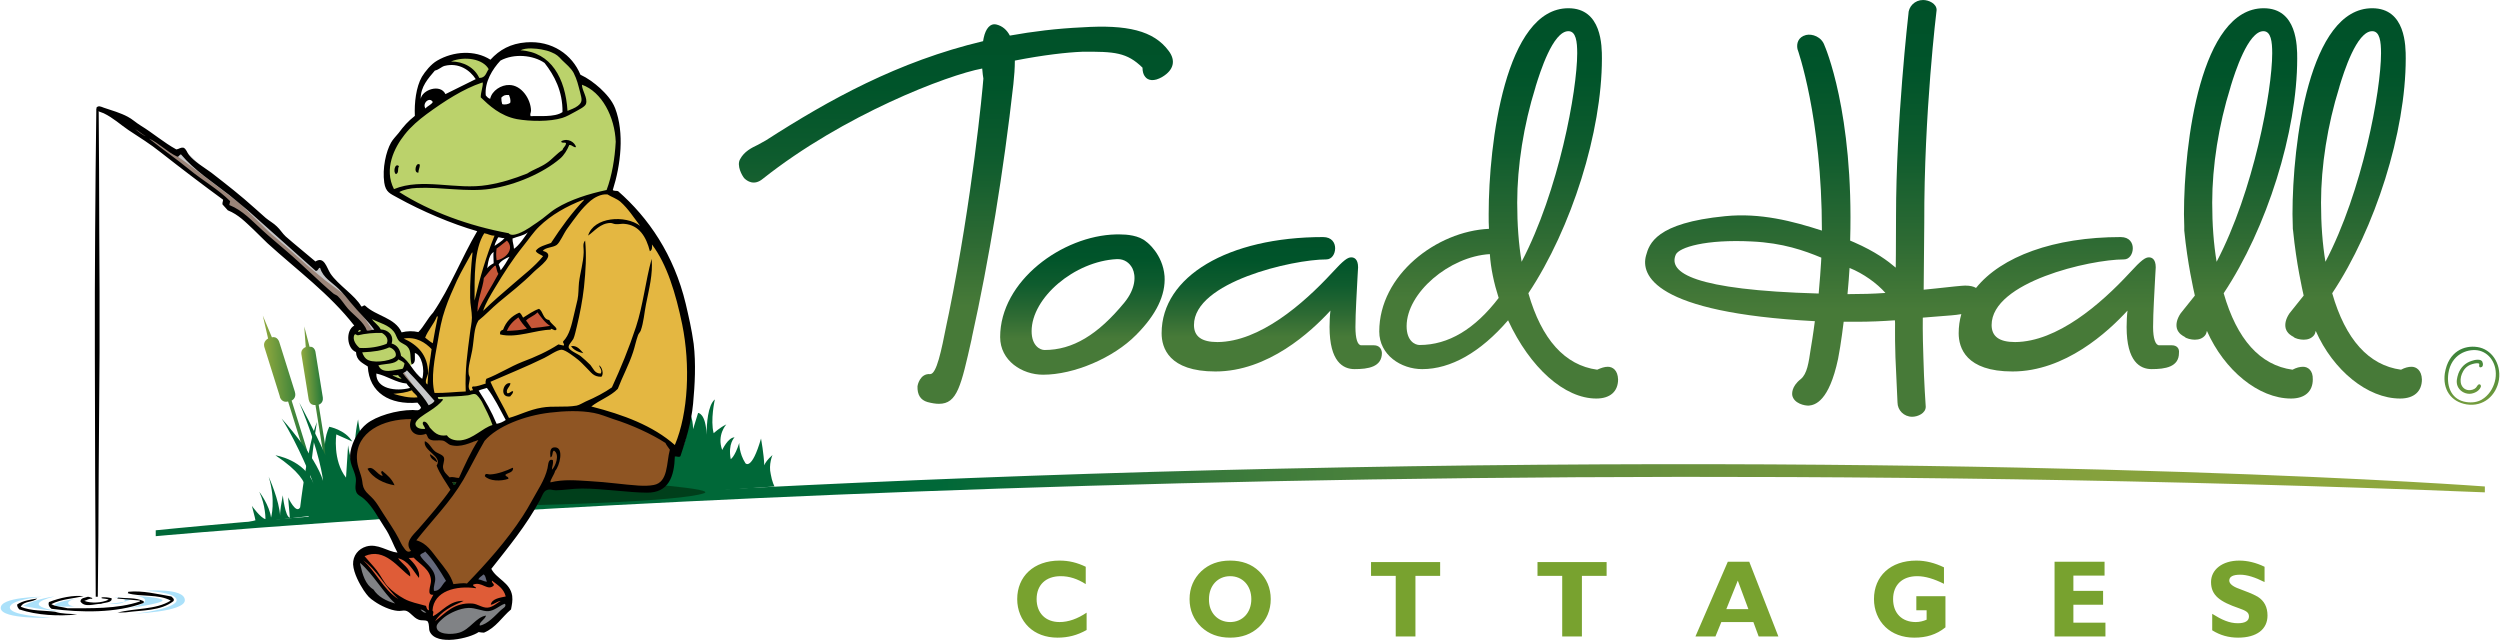
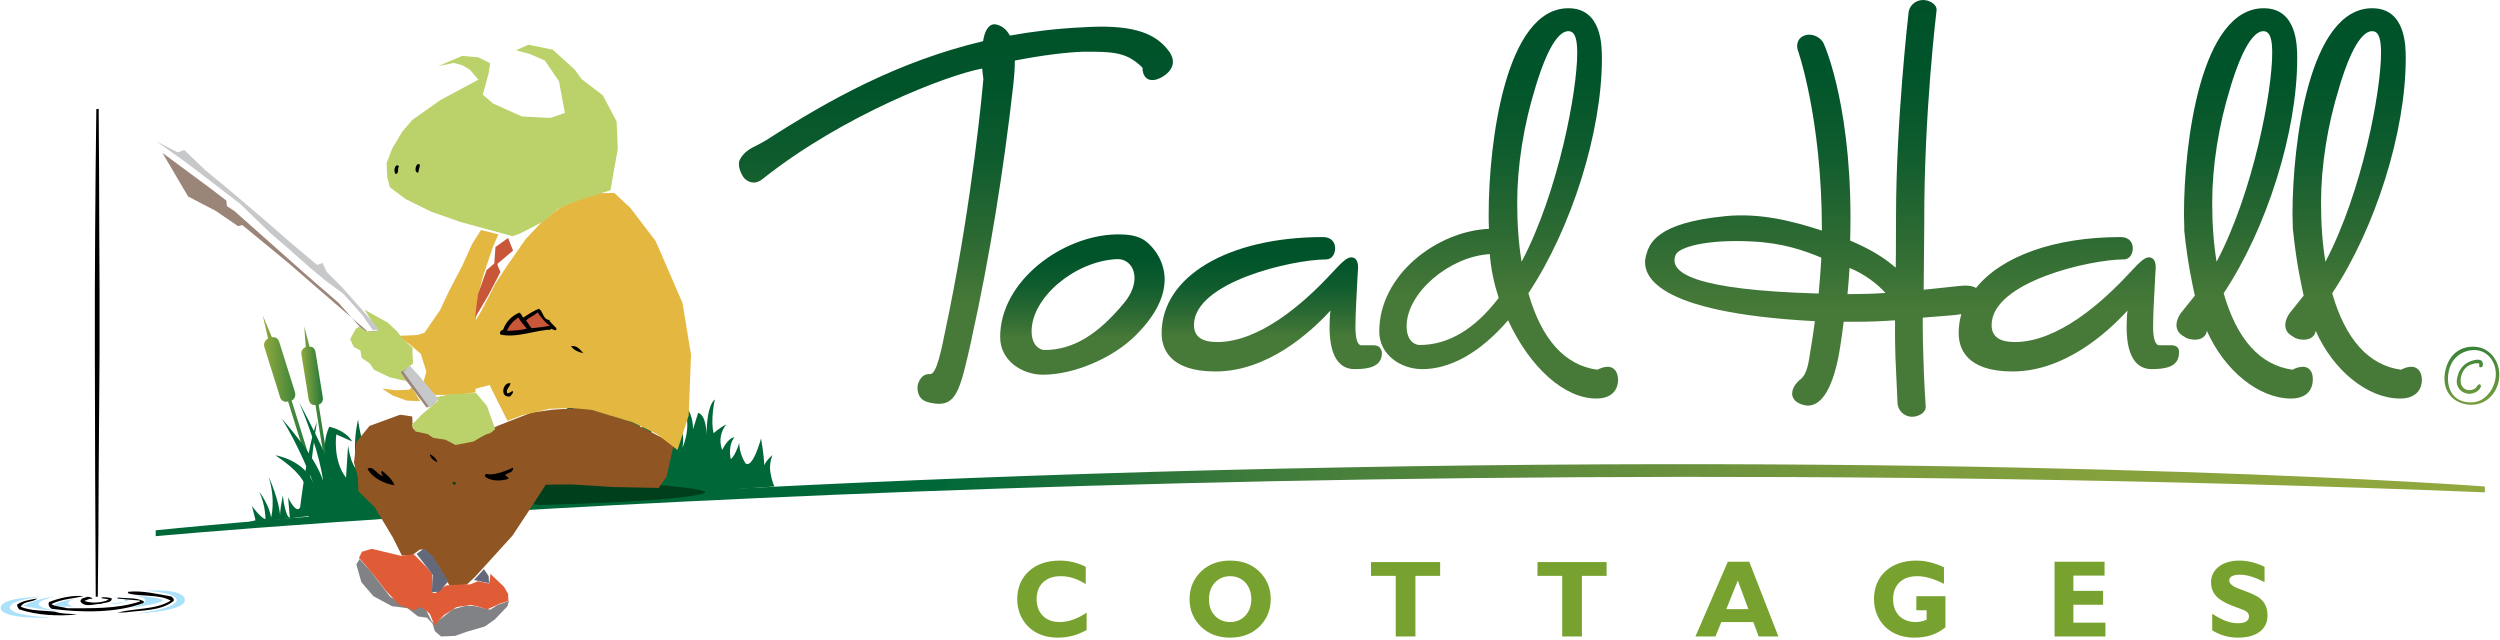
<svg xmlns="http://www.w3.org/2000/svg" id="Layer_1" viewBox="0 0 849.5 217.6" width="2500" height="640">
  <style>.st0{fill:#78a22f}.st1{fill:url(#SVGID_1_)}.st2{fill:url(#SVGID_2_)}.st3{fill:url(#SVGID_3_)}.st4{fill:url(#SVGID_4_)}.st5{fill:url(#SVGID_5_)}.st6{fill:url(#SVGID_6_)}.st7{fill:url(#SVGID_7_)}.st8{fill:url(#SVGID_8_)}.st9{fill:url(#SVGID_9_)}.st10{fill:url(#SVGID_10_)}.st11{fill:#006838}.st12{fill:#003f1b}.st13{fill:url(#SVGID_11_)}.st14{fill:#abe1fa}.st15{fill:none;stroke:#000;stroke-width:.662}.st16{fill:#8f5523}.st17{fill:#e4b741}.st18{fill:#c75738}.st19{fill:#9b8579}.st20{fill:#808285}.st21{fill:#df5c37}.st22{fill:#64687b}.st23{fill:#bbd26b}.st24{fill:#c7c8ca}.st25{fill:url(#SVGID_12_)}.st26{fill:url(#SVGID_13_)}</style>
  <path class="st0" d="M359.3 216.8c-4 0-7.4-1.3-9.8-3.6-2.5-2.4-3.9-5.8-3.9-9.5 0-7.7 5.6-13.1 14.4-13.1 3.2 0 6 .7 8.9 2.1v5.9c-2.8-1.8-5.6-2.7-8.5-2.7-5.1 0-8.2 3-8.2 7.8 0 4.7 3 7.8 7.8 7.8 3 0 6.1-1.1 9.2-3.2v5.9c-3.2 1.8-6.3 2.6-9.9 2.6zM408.2 194.2c2.6-2.4 5.8-3.6 9.8-3.6s7.3 1.2 9.8 3.6c2.6 2.5 4 5.7 4 9.5s-1.4 7-4 9.5c-2.6 2.4-5.8 3.6-9.8 3.6s-7.2-1.2-9.8-3.6c-2.6-2.5-4-5.7-4-9.5s1.4-7 4-9.5zm9.8 17.3c4.2 0 7.2-3.2 7.2-7.8s-3-7.8-7.2-7.8-7.2 3.2-7.2 7.8c-.1 4.6 3 7.8 7.2 7.8zM474.3 195.8h-8.4v-4.7h23.5v4.7H481v20.6h-6.7v-20.6zM530.9 195.8h-8.4v-4.7H546v4.7h-8.4v20.6h-6.7v-20.6zM587.2 191h7.3l9.9 25.4h-6.7l-1.8-4.9H585l-2 4.9h-6.8l11-25.4zm7 16.1l-3.6-9.7-3.9 9.7h7.5zM650.6 216.8c-4 0-7.4-1.3-9.8-3.6-2.5-2.4-3.9-5.8-3.9-9.5 0-7.8 5.6-13.1 14.4-13.1 3.2 0 6.3.8 9.4 2.3v5.6c-3.4-1.7-6.4-2.6-9.1-2.6-5.1 0-8.2 3-8.2 7.8s3 7.8 7.7 7.8c1.3 0 2.5-.3 3.7-.8v-3.2h-3.5v-4.8h9.9v10.6c-3.1 2.5-6.5 3.5-10.6 3.5zM698.3 191h17v4.7h-10.6v5.2h10.1v4.7h-10.1v6.1h10.9v4.7h-17.3V191zM751.9 208.7c3.2 2 5.8 3.2 8.7 3.2 2.5 0 3.8-.8 3.8-2.3s-1.2-2-3.4-2.8c-6.4-2.2-9.5-4.3-9.5-8.9 0-4.2 3.8-7.3 9.6-7.3 2.8 0 5.7.7 8.6 2.1v5.2c-3.2-1.6-5.9-2.5-8.3-2.5-2.5 0-3.7.7-3.7 2 0 1 1.1 2 3.4 2.8 2.3.9 4.4 1.6 6.3 2.7 2.2 1.4 3.3 3.5 3.3 6.4 0 4.6-3.6 7.5-10 7.5-3.2 0-6.1-.8-8.8-2.5v-5.6z" />
  <linearGradient id="SVGID_1_" gradientUnits="userSpaceOnUse" x1="762.932" y1="84.533" x2="762.932" y2="217.233" gradientTransform="matrix(1 0 0 -1 0 220.2)">
    <stop offset=".258" stop-color="#477a38" />
    <stop offset=".427" stop-color="#2d6a33" />
    <stop offset=".639" stop-color="#0f5c2e" />
    <stop offset=".836" stop-color="#00542a" />
    <stop offset="1" stop-color="#005129" />
  </linearGradient>
  <path class="st1" d="M782.8 124.7c-1.1 0-2.3.3-3.6 1-11-1.5-18.9-10.3-23.4-26 14.7-22.1 25-54.9 25-79.8 0-4.2 0-17.1-11.4-17.1-21.4 0-27.1 45.8-27.1 70 0 1.1.1 2.9.1 4.2v1.4c1.1 11.2 3.2 20.3 3.6 22.1l-4.8 6c-1.3 1.9-1.7 3.7-1.3 5.2.5 1.7 2 2.5 2.6 2.8.5.6 2.3 1 3.5 1 1.5 0 2.7-.5 3.5-1.5.3-.4.5-.9.6-1.5 5.9 13.4 17.6 23 28.6 23 4.7 0 7.4-2.4 7.4-6.5.1-3.1-1.7-4.3-3.3-4.3zM769.3 10.6c2.6 0 3 3.6 3 7.5 0 12.7-6.3 46.9-18.9 70.9-1-6-1.5-12.6-1.5-20.1 0-12.5 2.2-26.4 6.2-39.2l.1-.4c1.4-4.6 5.9-18.7 11.1-18.7z" />
  <linearGradient id="SVGID_2_" gradientUnits="userSpaceOnUse" x1="799.98" y1="84.533" x2="799.98" y2="217.233" gradientTransform="matrix(1 0 0 -1 0 220.2)">
    <stop offset=".258" stop-color="#477a38" />
    <stop offset=".427" stop-color="#2d6a33" />
    <stop offset=".639" stop-color="#0f5c2e" />
    <stop offset=".836" stop-color="#00542a" />
    <stop offset="1" stop-color="#005129" />
  </linearGradient>
  <path class="st2" d="M819.7 124.7c-1.1 0-2.3.3-3.6 1-11-1.5-18.9-10.3-23.4-26 14.7-22.1 25-54.9 25-79.8 0-4.2 0-17.1-11.4-17.1-21.4 0-27.1 45.8-27.1 70 0 1.1.1 2.9.1 4.2 0 .6 0 1.1.1 1.4 1.1 11.2 3.2 20.3 3.6 22.1l-4.8 6c-1.3 1.9-1.7 3.7-1.3 5.2.5 1.7 2 2.5 2.6 2.8.5.6 2.3 1 3.5 1 1.5 0 2.7-.5 3.5-1.5.3-.4.5-.9.6-1.5 5.9 13.4 17.6 23 28.7 23 4.7 0 7.4-2.4 7.4-6.5-.1-3.1-1.9-4.3-3.5-4.3zM806.3 10.6c2.6 0 3 3.6 3 7.5 0 12.7-6.3 46.9-18.9 70.9-1-6-1.5-12.6-1.5-20.1 0-12.5 2.2-26.4 6.2-39.2l.1-.4c1.4-4.6 5.8-18.7 11.1-18.7z" />
  <linearGradient id="SVGID_3_" gradientUnits="userSpaceOnUse" x1="432.155" y1="93.845" x2="432.155" y2="139.492" gradientTransform="matrix(1 0 0 -1 0 220.2)">
    <stop offset=".258" stop-color="#477a38" />
    <stop offset=".427" stop-color="#2d6a33" />
    <stop offset=".639" stop-color="#0f5c2e" />
    <stop offset=".836" stop-color="#00542a" />
    <stop offset="1" stop-color="#005129" />
  </linearGradient>
  <path class="st3" d="M466.9 117.4h-4.3c-1.3 0-2-2.3-2-6.2 0-5 .5-12.4.7-16.8.1-1.9.2-3.1.2-3.5 0-3-1.5-3.4-2.3-3.4-1.2 0-2.5.8-6.6 5.3-9.8 10.6-24.6 23.4-38.9 23.5-5.4 0-8-1.9-8-5.8 0-14.6 33.5-22.3 45-22.3 1.9 0 3-1.9 3-3.8 0-1.8-1.1-3.8-4.1-3.8-32.3 0-54.9 13.4-54.9 32.7 0 4.9 2.4 13 18.3 13 17.9 0 32.5-13.5 39.1-20.7-.2 1.6-.3 3.8-.3 5.6 0 11.8 4.6 14.3 8.5 14.3 4.6 0 9.3-.7 9.3-5.5-.1-1.6-1.1-2.6-2.7-2.6z" />
  <linearGradient id="SVGID_4_" gradientUnits="userSpaceOnUse" x1="509.305" y1="84.533" x2="509.305" y2="217.233" gradientTransform="matrix(1 0 0 -1 0 220.2)">
    <stop offset=".258" stop-color="#477a38" />
    <stop offset=".427" stop-color="#2d6a33" />
    <stop offset=".639" stop-color="#0f5c2e" />
    <stop offset=".836" stop-color="#00542a" />
    <stop offset="1" stop-color="#005129" />
  </linearGradient>
  <path class="st4" d="M546.4 124.7c-1.1 0-2.3.4-3.6 1-11-1.5-18.9-10.3-23.4-26 14.7-22.1 25-54.9 25-79.8 0-4.2 0-17.1-11.4-17.1-21.4 0-27.1 45.8-27.1 70 0 2 0 3.6.1 5-17.8.8-37.3 15.7-37.3 34.9 0 8 7.4 12.8 14.6 12.8 9.7 0 19.8-5.7 29.2-16.6 7.5 16.2 19.2 26.6 30 26.6 4.7 0 7.4-2.4 7.4-6.5-.1-3.1-1.8-4.3-3.5-4.3zM533 10.6c2.6 0 3 3.6 3 7.5 0 12.7-6.3 46.9-18.9 70.9-1-6-1.5-12.6-1.5-20.1 0-12.5 2.2-26.4 6.2-39.2l.1-.4c1.4-4.5 5.8-18.7 11.1-18.7zm-23.7 90.7c-8.1 10.6-17.1 16-26.9 16-1.5 0-4.4-1.3-4.4-6.4 0-11.3 14.5-23.7 28.3-24.5.3 4.8 1.4 9.9 3 14.9z" />
  <linearGradient id="SVGID_5_" gradientUnits="userSpaceOnUse" x1="367.771" y1="92.8" x2="367.771" y2="140.619" gradientTransform="matrix(1 0 0 -1 0 220.2)">
    <stop offset=".258" stop-color="#477a38" />
    <stop offset=".427" stop-color="#2d6a33" />
    <stop offset=".639" stop-color="#0f5c2e" />
    <stop offset=".836" stop-color="#00542a" />
    <stop offset="1" stop-color="#005129" />
  </linearGradient>
  <path class="st5" d="M395.7 93.9c-.6-7.5-6-11.6-6.2-11.7-2.5-2.2-6.7-2.5-9-2.5h-1.3c-18.2.4-39.4 15.8-39.4 34.9 0 8 7.4 12.8 14.6 12.8 10.5 0 23.9-5.7 31.6-13.5 6.9-6.9 10.1-13.6 9.7-20zM354.9 119c-1.5 0-4.4-1.4-4.4-6.4 0-11.4 14.6-23.8 29-24.5h.3c2.2 0 4 1.2 5 3.2 1.2 2.5 1.1 6.8-2.7 11.5-9.1 11.1-17.7 16.2-27.2 16.2z" />
  <linearGradient id="SVGID_6_" gradientUnits="userSpaceOnUse" x1="324.759" y1="82.9" x2="324.759" y2="212.097" gradientTransform="matrix(1 0 0 -1 0 220.2)">
    <stop offset=".258" stop-color="#477a38" />
    <stop offset=".427" stop-color="#2d6a33" />
    <stop offset=".639" stop-color="#0f5c2e" />
    <stop offset=".836" stop-color="#00542a" />
    <stop offset="1" stop-color="#005129" />
  </linearGradient>
  <path class="st6" d="M367.7 17.6c11-.1 15.2.2 20.5 5.4 0 1.3.3 2.4.9 3.1.9 1.2 2.9 1.8 5.9 0 3.8-2.3 4.6-5.5 2.1-8.8-5.1-6.9-14.1-9-29.5-8-8.6.4-16.7 1.4-24.5 2.8-1-1.9-2.5-3.3-4.7-3.8-1.9-.4-3.5 1.3-4.2 4.6-.1.4-.1.7-.2 1.1-29 6.9-52.5 20-73.8 33.7l-2.7 1.5c-2.3 1.1-4.7 2.3-6.1 4.9-1.3 2.2.7 5.7 1.4 6.5.9.9 3.3 2.7 6.3.2 27.5-21.8 62.8-35.3 74.6-37.5.1 1.5.3 2.8.4 3.4-.3 4.2-3.8 40.8-11.7 79.7l-.8 3.8c-1.8 9.1-3.4 17-5.6 17-3.5-.3-4.3 3.9-4.3 4.1-.1 2.9 1 4.7 3.4 5.4 1.5.4 2.8.6 3.9.6 6.2 0 7.5-6 11.1-22l.1-.6c5.8-26.1 10.8-56.6 14.1-86.1.3-2.7.5-5.5.5-8 9.7-1.9 17.7-2.8 22.9-3z" />
  <linearGradient id="SVGID_7_" gradientUnits="userSpaceOnUse" x1="649.859" y1="78.5" x2="649.859" y2="220.2" gradientTransform="matrix(1 0 0 -1 0 220.2)">
    <stop offset=".258" stop-color="#477a38" />
    <stop offset=".427" stop-color="#2d6a33" />
    <stop offset=".639" stop-color="#0f5c2e" />
    <stop offset=".836" stop-color="#00542a" />
    <stop offset="1" stop-color="#005129" />
  </linearGradient>
  <path class="st7" d="M738.2 117.4h-4.3c-1.3 0-2.1-2.3-2.1-6.2 0-5 .5-12.4.7-16.8.1-1.9.2-3.1.2-3.5 0-3-1.5-3.4-2.3-3.4-1.2 0-2.5.8-6.6 5.3-9.8 10.6-24.6 23.4-38.9 23.5-5.4 0-8-1.9-8-5.8 0-14.6 33.4-22.3 45-22.3 1.9 0 3-1.9 3-3.8 0-1.8-1.1-3.8-4.1-3.8-22.7 0-40.6 6.6-49.2 17.3-.8-.5-2-.8-3.7-.8-.9 0-4.8.4-10.2 1l-3.9.4.2-22.7c-.1-37.6 4.2-72.4 4.2-72.4 0-2.2-2.7-3.4-4.6-3.4-2.8 0-5 2.2-5 4.9 0 0-4.2 36.6-4.2 68.6 0 11.3-.1 17.5-.1 17.5-2.7-2.3-6.8-5.4-14.1-8.6l-1.4-.6c1.3-43.8-8.7-66.3-8.7-66.3-1-3-4.2-4.1-6.3-3.6-2.7.7-3.3 2.9-2.9 4.8 0 0 8.3 23.1 8.3 61.7-9.9-3.2-20.9-6.1-32.9-4.9-23.6 2.3-25.8 9.4-26.9 13.4-1.8 6.5 2.4 19.4 57.4 22.3 0 0-.6 4.8-1.4 9.4-.7 4.7-1.2 8.5-3.4 10.3-3.3 2.6-2.9 5.1-2.9 5.4.5 2.9 4.3 3.7 5.7 3.6 2-.2 6.8-1.3 9.9-15.9 1-5 1.9-12.6 1.9-12.6h4.3c4.7 0 9-.2 13.1-.5.2.8-.1 3.7.2 12.6.4 9 .7 15.3.7 15.3 0 2.7 2.2 4.9 5 4.9 1.9 0 4.6-1.2 4.6-3.4 0 0-.6-8.5-.8-16.8-.3-8.3-.2-13.5-.2-13.5l3.7-.3c.8-.1 1.7-.1 2.5-.2 2.3-.2 4.7-.3 6.9-.7-.6 2.1-.9 4.3-.9 6.5 0 4.9 2.4 13 18.3 13 17.9 0 32.5-13.5 39.1-20.7-.2 1.6-.3 3.8-.3 5.6 0 11.8 4.6 14.3 8.5 14.3 4.6 0 9.3-.7 9.3-5.5.2-1.6-.8-2.6-2.4-2.6zM618.1 99.8c-42.6-1.2-51.2-7.1-48.6-13.2 1.1-2.5 10.2-5.3 25.9-4.5 10.6.5 17.8 3.1 23.6 5.5 0 0-.1 2.3-.4 6.2-.3 3.4-.5 6-.5 6zm10.3.2h-.5s.2-2.1.4-4.6c.1-1.4.3-4.3.3-4.3 4.7 1.9 9.3 5.2 12.2 8.5-4.2.3-8.3.4-12.4.4z" />
  <linearGradient id="SVGID_8_" gradientUnits="userSpaceOnUse" x1="825.138" y1="49.479" x2="48.237" y2="49.479" gradientTransform="matrix(1.019 -0 0 -1 3.52 219.66)">
    <stop offset="0" stop-color="#91a93e" />
    <stop offset=".122" stop-color="#8aa43d" />
    <stop offset=".257" stop-color="#7a9a3d" />
    <stop offset=".399" stop-color="#608c3d" />
    <stop offset=".544" stop-color="#39793b" />
    <stop offset=".663" stop-color="#006838" />
    <stop offset="1" stop-color="#006838" />
  </linearGradient>
  <path class="st8" d="M52.7 182.3s352.2-32.6 791.9-14.9v-2s-145.9-11-387.4-6.5c-241.5 4.4-404.5 21.4-404.5 21.4v2z" />
  <linearGradient id="SVGID_9_" gradientUnits="userSpaceOnUse" x1="81.757" y1="12.435" x2="99.271" y2="12.435" gradientTransform="scale(1 -1) rotate(2.51 3540.913 133.79)">
    <stop offset="0" stop-color="#91a93e" />
    <stop offset="1" stop-color="#006838" />
  </linearGradient>
  <path class="st9" d="M97.7 136.5l10.4 33.4 1.2-.3-10.4-33.4s1.8-.8 1.1-3l-5.3-16.9s-.6-2.1-2.5-1.6l-3.1-7.4 1.8 7.8s-1.8.9-1.3 2.8l5.3 16.9c-.1 0 .5 2.3 2.8 1.7z" />
  <linearGradient id="SVGID_10_" gradientUnits="userSpaceOnUse" x1="94.421" y1="10.994" x2="103.087" y2="10.994" gradientTransform="scale(1 -1) rotate(2.51 3540.913 133.79)">
    <stop offset="0" stop-color="#91a93e" />
    <stop offset="1" stop-color="#006838" />
  </linearGradient>
  <path class="st10" d="M107 137.7l4.9 30.6 1.1-.1-4.9-30.6s1.7-.5 1.4-2.5l-2.5-15.5s-.3-1.9-2-1.7l-1.8-6.9.5 7s-1.7.6-1.5 2.3l2.5 15.5c.1.1.2 2.1 2.3 1.9z" />
  <path class="st11" d="M261.8 161.2c-.8-3.3.6-6.5.6-6.5-1.7 1.5-2.5 2.7-2.8 3.5-.1-3.6-1.1-9.1-1.1-9.1-3.2 11.1-5.3 8.4-5.3 8.4-2.2-3.4-2.1-6.9-2.1-6.9-1.6 4.9-2.9 5.5-2.9 5.5-1-5.3 1.3-7.4 1.3-7.4-2.2 0-4.2 4.3-4.2 4.3-1.9-5.1 1.4-8.7 1.4-8.7-2.3 1.1-4.3 3-4.3 3-1.2-4.4.4-11.5.4-11.5-2.4 2-2.8 8.4-2.8 12-.3-7.4-2.9-7.4-2.9-7.4l-1.7 5.5c-.1-7.7-5-10-5-10 5.9 6.7 1.4 16.3 1.4 16.3 1.3-7.7-3.3-10.5-3.3-10.5-4.3 1.1-2.6 5.9-2.6 5.9 0-2.1 2.2-2.2 2.2-2.2 2.3 3.2.6 5 .6 5-1.3 9-6.3-.5-6.3-.5-2-3.5-1.6-7.5-1.6-7.5-2.9 1.5-3.2 4.4-3.2 4.4-1.2-6.8.8-10.2.8-10.2 2.8-.7 6.6 2.3 6.6 2.3-2.4-4.2-5-5.2-5-5.2-6.3 2.1-5.4 9-5.4 9-1.8-4-1.2-6.8-1.2-6.8-3.4 2.4-1.1 8.4.3 11.2-4.1-8.4-4.3-15.8-4.3-15.8-2.3 3.9-2.1 12.4-2.1 12.4-4.3-13.6 4.3-21.9 4.3-21.9 3.6.5 5.4 4.1 5.4 4.1-.9-7.1-6.8-7.1-6.8-7.1-7.8 7.2-7.3 20.1-7.3 20.1-2.6-10.1.2-15.2.2-15.2-3.9 4.5-4.9 6.8-5 7.9-1.5-6.4-1.3-10.6-1.3-10.6-4.4 4.8-1.4 18.8-1.4 18.8-6.9-11.4.2-28.2.2-28.2-6.2 4.7-6.4 10.6-6.4 10.6l1.8 11.4 4.3 14.3-2.1 4.9-8.4 3.9-8.3 3.3-.4 1.4c-23.3 1.6-18 1.4-37.4 4.5-1.7-.6-3.3-1.3-5-2.2-5.4-2.9-5.8-13.7-5.8-13.7-1.8 5.6-2.1 8.3-2 9.5-.1-.2-.2-.4-.3-.7-3.7-10.8-4.1-16.2-4.1-16.2-2.3 10.3-.1 17.1-.1 17.1-2.4-1-3.3-8.3-3.3-8.3l-.7 11c-4.6-5.9-3.3-14.7-3.3-14.7l5.4 2.4c-2.4-4-7.8-5-7.8-5-1.6 3.5-1.7 6.9-1.3 9.7-3.5-8-8.9-17.9-8.9-17.9 7.2 17.1 8.1 26.6 8.1 26.6-2.6-8.6-14.1-21.2-14.1-21.2 5.6 8.6 10.9 22.2 10.9 22.2-3.2-8.2-13-9.7-13-9.7 8.2 5.5 9.7 8.8 10.8 11.7.7 2 .7 4.2.5 5.5v4c49.4-3.3 30.7-1.4 158.4-10.6 0 .1-.9-1.7-1.3-4.2z" />
  <path class="st12" d="M183.1 171.7s47.7-1.1 56-4c8.4-2.9-97.8-8.1-97.8-8.1l39.7 11.8 2.1.3z" />
  <path d="M33.3 37c.1 13.8.2 27.7.2 41.5l.1 20.7v20.7l-.3 41.5-.1 20.7-.2 20.8h-.7l-.1-20.7-.1-20.7L32 120V99.3l.1-20.7c.1-13.8.2-27.7.4-41.5l.8-.1zM198.7 116.9c-1.4.1-2.7-1.1-4.1-1.8 1.2-1.6 2.8 1.4 4.1 1.8z" />
  <linearGradient id="SVGID_11_" gradientUnits="userSpaceOnUse" x1="39.911" y1="-40.525" x2="39.911" y2="-40.525" gradientTransform="scale(1 -1) rotate(2.51 3540.913 133.79)">
    <stop offset=".258" stop-color="#477a38" />
    <stop offset=".427" stop-color="#2d6a33" />
    <stop offset=".639" stop-color="#0f5c2e" />
    <stop offset=".836" stop-color="#00542a" />
    <stop offset="1" stop-color="#005129" />
  </linearGradient>
  <path class="st14" d="M18.3 202.8s-5.8.6-10.7 3.2c0 0 6.8 1.5 13.8 2 0 .1-16.8-1.8-3.1-5.2zM42.7 202.4s12 .5 12.3 1.7c.3 1.1-12.2 2.8-12.2 2.8s6.4-1.1 6.3-2.8c-.1-1.7-6.4-1.7-6.4-1.7z" />
  <path class="st14" d="M25.8 203.5s-7.4 1.2-7.4 2.2c0 .9 6.4.4 8 .5 0 0-2.8.2-3.4-.9-.6-1.2 2.8-1.8 2.8-1.8zM38.6 203.1s3.4.3 3.5.7c.7 1.9-5.2 1.5-5.2 1.5-.6-.1 5.5-.2 7.4-1.6-.1 0-4.8-.8-5.7-.6zM14.1 202.9s-10.9.9-11 3.6c-.1 2.7 11.2 3.3 14.2 3.5 0 0-17 .7-17.3-3.2-.3-3.9 14.1-3.9 14.1-3.9zM49.1 200.9s10.5.3 10.7 3.1c.2 2.7-12.2 4.7-15.7 4.7 0 0 18.7-.5 18.5-4.7-.2-4.3-13.5-3.1-13.5-3.1z" />
  <path d="M58 202.8c.4.4 1.2.9.7 1.6-4.4 3.4-10.5 3-16.2 3.8l-2.8.1c5.9-1.6 13-.9 18.1-4.1-4.2-2.3-10.3-1.2-14.6-2.5l.2-.5c4.8-.5 9.9.8 14.6 1.6z" />
  <path d="M28.2 202.7c-3.5.8-7.7 1-11 2.7 1.5.9 3.6.9 5.5 1.4 7.7 0 17 .3 24.6-2.3v-.3l-7.7-.7.3-.3c3.1.3 5.9-.1 8.7 1.2v.6c-9.3 3.5-21.3 3.3-31.3 2-.7-.4-1.3-1.4-.9-2.3 3.8-1.5 8.3-2.4 11.8-2z" />
  <path d="M12.4 203.5c-1.5 1.4-4.5.7-5.6 2.8 3.5 1.5 7.9 1.2 11.7 1.7 2.3.8 5 .6 7.5.9-6.3.7-13.6.3-19.7-1.7-.4-.5-.8-1-.7-1.7 2-1.3 4.4-1.6 6.8-2zM31.1 203.3v.3c-1.1-.2-1.8.5-2.7.7 2.4.9 5.9.7 8.3-.4-.7-.4-1.6-.3-2.4-.5v-.3c1-.1 2.3 0 3.4.3.3 1.6-2.4 1.4-3.6 1.9-2.3 0-5.6 1.4-7-.8.1-1.3 1.5-1.2 2.5-1.6.6 0 1 .3 1.5.4z" />
  <path class="st16" d="M225.2 149l-11.1-5.6-11.2-3.6-6.1-1.1-9.3.6-7.1 1s-12.9 5-13.6 5.4c-.8.4-6.7 4-6.7 4l-5.9.9-2.7-1.3-3-.8-2.5-.3-.8-2.2-3.6.6-1.5-1-.2-4-4.1-.6-10.4 3.8-4.5 5.5-.8 7 1.3 4.8.2 4.9 5.5 5.4 6.2 10.3 3.1 6.2 3.6-.2 2.4-1.8 1.7-.1 4.8 5.8 3.7 6.5 5.8-.3 2.8-2.6 12.8-14.1 6.8-10.3 4.5-7 8.6-.1 14.4.9 15.4.3 2.7-3.9 1.5-6.8.9-3.8-3.6-2.4z" />
  <path class="st17" d="M129.7 132.1l4.6.6 4.6-.2.9-.8 2.8 4.7-4.6-.2-4.9-1.8zM139.1 117.1l3.7 3.2 1.9 6-1 3.8 1.8 2.2 2.1 2 8.5-.1 5.3-.8v-1.2l4.8-1.3 6.1 12.2 4.9-1.9 9.4-2.2 7.5-.3 6.9.7 13.6 4.1 8.5 4.1 7 5.4 3.8-11.7.8-20.7-2.9-17.6-9.1-21-8.7-11.4-5.4-5-6.1.1-5.9 2.1-5.8 2.4-6.1 4.5-6.3 6.7-6.6 9.5-3.6 5.5-4.5 8.8-2.1 3.6.6-8 1.9-7.2 3.2-9.5 1.9-4.4-5.9-1.5-3 4.7-3.4 7.5-4.5 8.6-3 6.4-5.3 7.7-2.4.8-4.2.2-2.6.1s.4.3.9.7c.6.2 3.3 2.2 3.3 2.2z" />
  <path class="st18" d="M171.5 113.5l.6-2.2 2.3-3 1.8-1.1 1.5 2 1.6-1.4 3.3-1.9 2.4 3 2.4 2.3-1.8.6-7.7 1.4-4.5.6z" />
-   <path class="st19" d="M148.4 136l-10.1-11-1.5 1-1.3.4 4.6 5.9 4.7 6.3 2.3-1.1zM127 110.9l-7.8-9.3-6.5-6.2-4.4-5.8-1.7.8-21.7-18.7-8.5-7.4-15.7-12.9-1.4.4-7.6-5.2-9.4-4.9L55 52l16.9 12.5 4.8 3.7.2 1.9 2.5 1.6 24.2 21.5 11.3 9.8 7.6 8.6 1.4 1.2 4-.3z" />
+   <path class="st19" d="M148.4 136l-10.1-11-1.5 1-1.3.4 4.6 5.9 4.7 6.3 2.3-1.1zl-7.8-9.3-6.5-6.2-4.4-5.8-1.7.8-21.7-18.7-8.5-7.4-15.7-12.9-1.4.4-7.6-5.2-9.4-4.9L55 52l16.9 12.5 4.8 3.7.2 1.9 2.5 1.6 24.2 21.5 11.3 9.8 7.6 8.6 1.4 1.2 4-.3z" />
  <path class="st20" d="M120.9 191.9l1.1-1.8 3.7 4 6.7 8.8 4.9 3 4.8-.2 2.5 1.7 1.9 3.8 1 .9 6.1-4.9 4.7-1.3 3 .2 5.1 1.2 2.5-1.6 3.9-1.4-.5 1.8-4.3 4.5-3.4 2.4-6.2 1.8-3.9 1.4-4.8.2-2.1-1.8-.8-2.6-1.9-2-3-.4-3.6-2.8-5.3-.7-6.3-3.4-4.1-4.8z" />
  <path class="st21" d="M140.3 188.4l-4.2.6-3.2-.8-6.8-1.6-3.3 1-1 2.1 2 2.2 3.4 4.1 3.8 4.9 4.3 4.6 5.3 2.1 2-1.3 1.9 1.2 1.4 1.2 1.1 2.7.5 1.2 3.2-3.5 4.3-2.7 4.5-.7 2.4.4 3.5 1.1 4.4-2 2.8-.9-.1-2.4-1.4-2.4-4.6-4.4-.3 2.6-.2.7-3.7-.8-2.7 1.1h-2.7l-3 .2-2.3.1-2.5 1.4-1.3 1.3-1.1-.3.1-2.9-.1-3.4-1.5-1.8-3.7-3.8z" />
  <g>
    <path class="st22" d="M143.9 186.5l-2.5 1.8 5.5 7.2-.3 5.8 2.5-.1 3.1-3.6-5.4-8.6zM164.3 193.5l-3.4 3.7 5.1 1.1-.1-2.4z" />
  </g>
  <path class="st23" d="M140 118.2l-3.3-3-2-2.6-3.1-2.9-7.9-4.4 4.5 7.3-3.6.2-2.7-1.7-1.2.7-1.9 3.5 1.2 2.6 2.3 1.3.4 2.5 2.8 1.9 1.4 2.1 5.4 2.6 5.7 1.3-2-3.1 1.9-1.2 2.3-1.7-.2-3.5zM174 80.3l-17.6-4.8-10-3.5-8.7-4.3-5.4-4-.9-3.6-.2-4.7 1.9-4.9 3.4-5.7 3.4-4 9.6-6.8 12.9-6.9-2.8-3.3-2.6-1.6-2.9-.8-5.4 1.1 8.2-3.5 5.5.5 4 2-.5 3.4-2 7.3 3.5 3 9.8 4.4 9.7.5 4.9-1.7-2-10.8-4.8-7-5-2.2-4.8-1.3 4.2-1.9 8.3 1.7 7.5 6.8 2.3 3.2 7.2 5.5 4.7 8.9.4 9.3-2.5 14.1-13 4.1-4.9 2.3-4.7 4.1-8.1 4.2zM161.6 133.6l-8.7.4-5.5 1.2 1.3 1-5.6 4.8-3.4 3.5 1.3 2.2 4.2.9 1.9 1.3 4.1.6 3.4 1.8 6.2-1.2s4.1-2.6 4.9-2.6c.8 0 2.4-1.6 2.4-1.6l-2.8-7.9-3.7-4.4z" />
  <path class="st18" d="M172.5 80.9l-4.3 3.1-.4 5.6-2.6 2.2-3 8.4-.9 7.8 4.7-8 3.9-7.5-1-2.4.1-.5 5.2-4.4z" />
  <path class="st24" d="M221.2 82.2c.1 1.9.2 4.5.3 7.9v.5s-.9-22.8-.3-8.4zM53 48.1l10.5 7.5 17.8 13.6 10.2 9.9 6.4 5.5 7.1 6.3 5.3 4.4 6.2 4.6 6.5 7.3 3.5 5.1 2.2-.1-5.6-6.6-7.2-8.1-5.1-5.1-1.4-3-1.8.7-8.7-7.3L88.8 74l-11.2-9.5-8.1-6.7-7.1-6.8-2.2.8zM136.9 126.4l8.9 12.2 3-3-6.8-8.1-3-3.2z" />
-   <path d="M208.1 64.6c.3.4 1.3.2 1.8.4 10.3 9 19 21.6 23 38.3 1 4.3 2 8.5 2.7 13.6.8 6.8.4 13.9-.2 20.4-.6 6.4-2.5 12.5-4.3 17.8-.5.5-1.2 0-1.9.1-.2 6.8-2.1 12.4-9.5 12.3-6 0-15.1-1.4-22-1.4-3.4 0-6.4.6-9 .6-1.2 0-2-.6-3.2 0-1 .4-1.5 2.1-2.2 3.4-4.7 8.7-10.6 15.8-16.5 23.3 1.8 3.5 6.4 4.6 7.1 9.2.2 1.7-.1 3-.4 4.6-3.1 2.6-5.1 6.2-9.2 7.9-.6 0-1.3-.1-1.8-.2-3 2.1-14.3 4.8-16.6-.1-.5-1 0-2.4-.8-3.6-1-.5-1.9-.1-3-.5-1.9-.7-3-2.9-4.6-3.1-.6-.1-1.7.2-2.5.1-2.6-.2-5.9-1.8-7.9-3.2-1.8-1.2-2.3-1.8-3.7-3.8-1.3-2-3.4-5.7-3.6-8.8-.1-3 1.8-5.3 4.5-6.1 3.9-1.1 7.1 1.7 10.6 2.1-1.4-2.5-2.4-5.7-4.4-8.6-2-3-4.1-7.2-7-9.7-.8-.8-2.2-1.2-2.6-2.3-.7-1.7.1-3.2-.2-4.9-.5-2.9-2.4-4.8-1.8-8.7.6-3.8 3.1-7.7 5.5-9.6 3.2-2.6 10.1-4.7 15.7-4.7 1 0 2.2.5 2.8-.8-.3-.7-.8-1.2-1.2-1.7-9.4.8-16.4-3.3-16.9-12.3-1.8-1.2-3.9-2-4-4.9-3.2-1.2-3.6-7.4-.6-9-8.3-10.7-19.5-18.9-29.5-28-1.6-1.5-3.2-3.2-4.8-4.7-2.7-2.5-5-5-8.7-6.5-.6-.7-1.2-1.3-1.8-2-.1-.7.2-1 .2-1.6-7.1-5.2-14.2-10.6-21.2-16.1-3.5-2.8-7.2-5.1-11-7.6-2.8-1.9-5.1-4.1-8.4-5.7-.8-.4-2.4-.5-2.5-1.8.6-1 1.7-.4 2.5-.1 2.7.9 5.8 1.8 8.2 3.1 1.4.7 2.9 2.1 4.4 3 4.1 2.5 7.9 5.8 12.1 8.1.9-.1 1.3-.7 2.4-.6 1 .4 1.2 1.6 1.9 2.5 1.7 2.2 5 4.1 7.6 6 5.4 4.2 9.8 7.6 14.9 12.2 1.2 1.1 2.4 2.1 3.6 3.2 1.2 1 2.7 1.8 3.8 2.9 1.1 1 1.9 2.4 3 3.4 3.2 2.8 6.7 5.6 10.1 8.5 3-1.9 3.8 2.1 5.1 4.1 2.6 3.9 8.4 7.4 10.5 11.2.6.1.9-.7 1.4-.2 3.7 3.5 10.1 4 12.3 9 1.9-.5 3.9-.5 5.7-.1 1.9-1.9 3.1-4.6 5-6.6 5.8-8.5 9.7-18.7 15-27.7-8.7-2.5-18.8-6.8-27.1-11.4-2.5-1.4-4-1.8-4.5-5.1-.7-4.9.6-10.6 2.3-13.6.6-1.1 1.7-2.2 2.6-3.3 1.7-2.3 3.2-4 5.5-5.8-.2-4.4.4-9.8 2.4-13.3 1.1-1.8 3.1-4.3 5.2-5.5 5.5-3.2 12.8-3.7 18.1-.3 3.1-3.4 6.9-5.5 12.1-5.9 8.9-.7 15.7 4.2 18.5 11 2.4 1.1 4.7 2.8 6.7 4.6 1.9 1.8 4 4 5.1 6.8 3.2 8.4 1.9 19.3-.8 27.8zM196.2 36c1.7-1.3 1.4-2.2.8-4.6-.7-2.6-1-4.2-2.2-6.6-1-1.8-2.6-3-4-4.4-1.2-1.3-1.8-1.9-3.5-2.6-1.1-.5-2-.7-3.5-1-1.7-.3-5.1-.7-7.1.3 10.4.6 15.3 9.5 16 20.6.9-.4 2.5-.9 3.5-1.7zm-11.3-14.6c-3.9-2.7-10.4-3.3-15-.8-2.7 2.9-5.4 7.2-5 11.8.4.5.8 1 1.5 1.2.6-2.8 3.8-4.8 6.5-4.7 4.1 0 7.3 4.7 7.4 8.7 0 .7-.5 1.3-.1 1.9 2.3-.2 8.2.5 10.8-1.4.1-7.1-2.8-12.5-6.1-16.7zm-31.8-.5c4.3 0 8 2.1 9.6 5.6 2.2 0 2.3-1.8 3.2-3-1.9-3.5-8.2-4.5-12.8-2.6zm-2.2 1.5c-1.1.3-1.9 1.3-3.3 1.6-2.2 2.6-4.9 5.5-4.8 9.6.5-3.1 6.7-5.2 8.4-1.6 3.4-1.7 6.8-3.4 10.3-5.1-2-3.1-5.8-5.7-10.6-4.5zm12.7 5.7c-6.3 2.1-12.8 6.3-18.8 10.7-2.7 2-5.4 4.3-7.5 7-3.5 4.4-7.1 11.7-3.6 18.5 9.7-4 21.1.4 31.8-1.4 4.9-.8 8.9-2.1 13.5-3.9 2.1-1.4 4.5-2.1 6.5-3.5 2-1.3 3.5-3.3 5.5-4.5.2-.9 1.1-1.2 1.2-2.3-.3-.5-1.7.2-1.6-.7 2.3-1.2 4.6.4 5 2-.8.3-1.3-.8-2.3-.7-.7 1.7-1.8 3.5-3.1 4.6-5.7 4.9-15.1 9-23.7 10.3-8 1.2-16.8-.7-25-.3-2.3.1-4.6.6-6 1.4 10.5 6.7 23.7 11.5 37.2 14 1.3 1.6 5.4-.8 7.1-1.9.9-.6 1.7-1.2 2.5-1.7 2.6-1.7 4.3-3.5 6.6-4.9 4.7-2.9 11-4.9 17.1-6.2 1.8-4.8 2.8-10.7 3.1-16.4-.3-8.4-4.7-17-11.5-19.4.1 2.2 2 4.4 1.4 6.5-.3 1-2.5 2-3.7 2.7-1.3.7-3 1.7-4.4 2.1-4.2 1.3-10.9 1.2-15.4.4-5.7-1.1-9.5-4.7-12.3-7.4 0-1.8.8-3.6.7-5-.1-.1-.2 0-.3 0zm6.6 5.1c0 .8.1 1.6.3 2.2.9.3 2.1 0 2.7-.4.3-.9-.1-2-.4-2.7-1.5-.1-1.9.2-2.6.9zm-25.8 3.7c.7-.9 1.9-1.2 2.5-2.2-1-1.9-3.7.3-2.5 2.2zm-95.1 9.4c-1.3-.7-2.3-1.7-3.6-2.4 1.1.9 2.6 2.1 3.6 2.4zm14.9 11.4c4.5 3.7 9.7 6.6 13.8 10.7-.1.4-.2.8-.3 1.3 4.7 1.9 7.6 5.3 11.4 8.7 2.6 2.4 5.5 4.7 8.1 7 5.5 4.7 10.8 10.1 15.9 14.4.5.4 1.1.5 1.5.9 1.2 1.1 2.2 2.8 3.5 4.3 2.1 2.3 5.3 4.4 6.4 7.4 1 .1 1.5-.3 2.5-.3-2.3-3.2-5.4-6-8-9.2-1.3-1.6-2.6-3.2-4-4.6-2.3-2.3-5.4-3.8-6.4-7.2-.6-.3-.6 1.1-1.5 1-7.7-6.8-15.4-13.8-23-20.5-2.1-1.8-4.3-3.6-6.4-5.3-5.6-4.4-11.9-8.4-16.4-13.8-.6 0-.8 1.1-1.4.7-3.4-1.6-6.3-4.7-9.5-6.1 4.5 3.6 9.3 6.9 13.8 10.6zm146.5 10.9c-1.3-1.1-3-1.6-4.4-2.5h-.2c-2-.2-4.3 1.1-5.5 2.1-3.1 2.6-5.4 6-7.9 9.4-1.4 1.9-2.5 4.8-3.7 5.7-1.3.9-3.9.8-4.7 2 5 1.2-1.4 5.5-3 7.1-4 4-8 7.1-12 10.4-2.4 2-4.6 4.4-6.9 6.2-1.6 2.7-1.4 6.1-2.1 10.1-.5 2.8-1.5 5.7-1.2 8 0 .5.4.9.4 1.4 0 1.4-1 3.3.2 4.4.2-.1.3-.2.6-.2.8.1-.7-1.1.3-1.3 1.3.1 2.9-.6 4.3-1-.2-.8.1-1.1.2-1.6 4.2-1.6 8-4.1 12.3-5.8 4.3-1.6 8.5-3.5 12.2-5.9.6.1 1.2.3 1.8.4.4-.5-.3-.8-.2-1.4 2.2-2.2 2.9-5.7 3.7-9.1l1.2-5.1c.4-1.9.3-3.8.5-5.8.4-3.4 1.5-6.8 1.6-10.3.1-1.3-.5-3 .5-4 .5 5.4.2 10-.4 15.9-.5 4.4-1.4 9.1-2.4 13.2-.4 1.5-.7 3.2-1.2 4.3-.5.9-1.8 2.1-1.6 2.9.2 1.1 3.3 2.3 4.1 3 .9.7 2.5 2.2 3.3 3 1 1.2 1.4 2.9 3.5 2.9.6-1.2-.3-1.8-.6-2.8 1 .4 1.8 3 .8 3.9-2.8 0-3.4-1.5-5.1-3.1-.9-.9-1.9-2-2.8-2.7-1-.8-4.3-3.4-5.6-3.4-1.5 0-4.4 2.1-5.9 2.8-6.1 3-12.4 5.5-18.3 8.1 1.9 4.3 4.3 8 6.3 12.3 3.6-1 6.9-2.8 11.1-3.5 3.8-.7 7.9 0 11.9-.7 1-.2 2-.9 3.1-1.4 3.3-1.4 6.5-3.1 8.9-4.8 3-6.5 5.8-13.3 8.2-20.6 2.4-7.3 3.2-15.4 5.3-23.1.5 5.2-.9 10.3-1.9 15.4-.6 3-.8 6.2-1.8 9-.2.5-.7 1-.9 1.5-.7 1.9-1.1 4-1.7 5.8-1.4 4.3-3.6 8.3-5.2 12.5-2.4 2.5-6.2 3.8-9 6 10.9 2.8 20.9 6.5 28.4 13.1 4.6-10.9 5.3-27.2 2.5-41-2.2-10.6-5.2-20.5-10.3-27.2.1 1 .1 2-.7 2.3-1.2-4.8-3.6-8.9-8.7-9.3-.9-.1-1.9.2-2.9.1-.6 0-1.2-.4-1.8-.4-3.5.1-5.4 2.8-7.6 4.3 1.9-6.4 12.7-7.1 17.7-3.3-2.2-2.9-4.1-5.9-6.7-8.2zm-23.6 14c3.4-5.2 7-10.2 11.3-14.7h-.3c-5.7 2.2-11 5.2-15 9.1-2 1.9-3.6 4.4-5.4 6.6-3.7 4.6-6.7 9.3-9.7 14.3-1.5 2.5-3.1 5.1-4 7.8 3.3-3.2 6.8-6.2 10.3-9.2 3.4-3 7.2-5.8 10.1-9.4-.8-.6-2-.8-2.5-1.8 1-1.5 3.3-2 5.2-2.7zm-22.7-3.3c-3.5 5.4-3.3 14.9-3.3 22.9 1.8-7.8 4-15.2 6.8-22.1-1.4.1-2.1-.6-3.5-.8zm9.6 1.8c0 1.4.4 1.9.5 3.5 1.7-1.1 3.6-4 4.7-5.6-1.3 1.1-3.5 1.4-5.2 2.1zm-6.1 2.5c1.2-.9 2.5-1.5 3.4-2.7-1 .2-1.4-.3-2.2-.2-.4 1-1 1.7-1.2 2.9zm4.2-1.8c-1.2.9-2.3 1.9-3.5 2.7-.2 1.4-.2 2.5 0 4 2.8-.4 6.4-3.7 3.5-6.7zm-17 13.6c-1.4 3.1-2.9 6.4-4 9.7-1.2 3.4-1.9 7.2-2.5 10.9-1.1 6-2.4 12.6-1.1 17.6 3.3.1 7.4-.4 10.6-.5-.3-7.5.6-13.2 1.4-19.5.2-1.9.7-3.9.7-5.6 0-2.2-.6-4.5-.6-6.8-.1-5 .3-10.5.8-15.2 0-.1 0-.2-.2-.1-1.6 3-3.5 6.1-5.1 9.5zm10.3-4.2c.5-.7 1.3-1.2 2.2-1.7 0-1.4-.2-3.1 0-3.8-1.7.9-1.9 3.8-2.2 5.5zm3.9-1.3c.3.6.5 1.3.7 2 1.1-1.4 2.1-3 3-4.6-1.1.4-3 1.4-3.7 2.6zm-1.4.5c-1.4 1.2-2.4 2.7-3.6 4.1-.5 4-2.3 7.5-2.2 11.5 2.1-4.6 4.8-8.5 7.1-12.9-.5-.7-.6-1.8-.9-2.8-.2.1-.3.1-.4.1zM129.2 112c2.5.1 4.6 2 3.7 4.8 1.9.5 2.9 2 3.2 4.2 3.1 1.9 4.2 5.8 7.2 7.8 1-3.2-.2-8.1-2.5-8.8-.1 1.3.5 3.5-1.1 3.9-.7-2.4.1-4.5-1.5-6.1-.8-.8-2.1-1.1-2.8-1.9-.8-.9-1-2.2-1.7-3.1-1.9-2.4-4.7-2.9-7.5-4.3.8 1.2 2.2 2 3 3.5zm15.1 2.8c.9.7 1.7 1.4 2.6 1.9.5-3.1 1.1-6 1.7-9 0-.1-.1-.2-.3-.1-1.1 2.7-3 4.6-4 7.2zm-22.8-2c.5.1.6-.2.9-.2 0-.8-.9-.3-.9.2zm8.1.4c-2.5-.1-5.8.2-8.1.8-.7 0-.8-.7-1.3-.1-.7 1.7.7 3.5 1.8 4.4 3.3.2 6.7-.4 9.2-1.4.9-1.7-.5-3.1-1.6-3.7zm15.7 13.8c-.2 1-1.5 3.1-.2 3.7.2-4.2.9-8.5 1.4-12-2.1-2.2-5.2-4.3-9.5-3.6 4.6 2.1 8.3 5.5 8.3 11.9zm-20.2-4.5c2.7 1.1 8.8-.1 9.2-1.5.3-1.3-.9-2.6-2.2-2.9-2.4 1.1-5.1 1.5-9.2 1.7.3.9.9 2.2 2.2 2.7zm10.1-.3c-1.1 1.7-4.4 1.4-6.8 2 1.2 3.1 5.3 1.6 8.2 1.2.4-.4.5-1.1.7-1.8-.4-.6-1.3-1-2.1-1.4zm2.9 3.7c-.3.5-.9.7-1.4 1 2.7 3.8 6.4 6.7 8.8 10.9.8-.4 1.6-.8 2-1.5-3.1-3.5-6.1-7.1-9.4-10.4zm1.1 6c-.4-.5-.9-.9-1.2-1.5-3.6-.3-6.6-2.6-10.3-3.4-.2 5.2 6.6 6.2 11.5 4.9zm-2.9-3.2c-.4-.4-1-.6-1.2-1.2-.7.3-1.3-.1-1.9.2 1 .3 2.3 1.2 3.1 1zm3.5 4c-2 .8-4 1-6.3 1.2 2.4.7 5.3 1.5 8.2 1.2-.4-1.1-1.4-1.4-1.9-2.4zm25.5-.8c-.9.3-2 .5-2.8.9 2.3 3.5 4.4 7.2 6.1 11.3 1.2-.2 2.2-.7 3.1-1.3-2-3.7-3.9-7.7-6.4-10.9zm-1.7 4.7c-.4-.7-1.6-2.5-2.3-2.6-.8-.2-1.6.3-2.4.4-3 .4-6.5.4-10.3.6.1 1.4 1.4.2 1.8.9-1 1.3-2.6 2.6-4.8 4-1.5 1-4.7 2.8-4.6 4.3.1 1.2 1.5 1.8 3.3 1.6-.1-.8-1.3-1.7-.6-2.4 1-.3 1.7 1.1 2.2 2 1.4 1.5 2.7 3.1 5.8 2.6.9 1.5 3.1 1.9 4.8 1.7 4.2-.5 7.3-4.2 10.7-5.2-.9-2.7-2.4-5.5-3.6-7.9zm36.8 27c5.7.3 11.7 1.2 16.5 1.5 1.8.1 3.5.1 5.1-.2 5-.9 4.3-7.6 5.5-12-.5-.8-1.1-1.4-1.5-2.3-4.8-3.1-11.6-6.2-17.7-8.1-2.1-.7-4.4-1.7-6.6-2.1-4.6-.9-10-.7-15-.1-8.6 1-17.9 4.6-22.2 9.6-2.5 4.3-4.8 9-7.2 13.2-4.5 7.7-10.6 13.7-16 20.6 3.6 1 5.2 3.8 7.5 6.7 2.1 2.7 4.2 5.1 5.1 8.2 1.5-.1 3.2-.5 4.6-.2 6.5-6.7 13.5-14.5 18.9-22.8 1.1-1.7 2.2-3.5 3.1-5.2 2-3.7 4.5-7.2 5.4-11.2.3-1.4.2-3.3 1.8-2.8.3 1.4-.3 2.1-.3 3.3 1.2-1.1 2.8-5.2.7-6.5-.8.4-.2 2-1.2 2.3-.2-2-.1-3.5 1.6-3.4 3.1.1 1.5 6.4 0 8-.3 1.3-1.8 3.2-1.6 3.9 4.5-1.1 8.7-.7 13.5-.4zm-79.3-7.7c.1 3 1.4 5 1.8 7.6.2 1.8.4 2.6 1.4 3.8 1.1 1.2 2.2 2 3.2 3.4.9 1.2 1.6 2.5 2.6 4 1.8 2.8 3.8 5.7 5.1 8.2.7 1.3 1.1 2.4 1.9 3.4.5.7 1.2 1.8 2.4 1-2.4-2.8.7-5.4 2.4-7.3 3.9-4.5 8.1-9.3 11-13.5-1.6-2.7-3.5-5.1-4.7-8.2 2.2-3.2-4.8-5-4-8.3 1.6.6 2.2 2.5 3.5 3.5.9.7 2.7 1.1 3 2.1.3 1.1-.5 2.4-.3 3.5.3 1.5 1.2 2.1 2.2 3.2 1.4-.3 2 .2 3.2.2 2-4.4 4-8.9 6.6-12.9-2.8.9-5.9 2.7-9.5 1.7-.9-.3-1.6-1.3-2.6-1.5-1.9-.3-3.6.4-4.8-.7-.4-.4-.4-1-.9-1.6-4 1.5-6.5-1.6-5-5-9.8-.1-18.8 4.5-18.5 13.4zm33.2 8.9c.3-.2.5-.5.6-1-.4.4-1.1-.2-1.4.2.4.2.2.9.8.8zm-30.6 24.3c1.4 1.7 2.8 3.1 4.2 4.9 1.3 1.7 2.3 3.9 3.7 5.4 1.6 1.7 3.6 3.1 5.6 4.2 2.2 1.2 4.6 1.6 7.4 2.4.2.6.3 1.4 1 1.5-.4-2.6.8-3.8 1.5-5.3-2.5.4-.8-3.2-.8-4.7-.1-3.9-3.8-5.6-5.9-7.9-.9.1-.9.1-1.7.1 1.6 1.6 4 4 3.5 6.8-2.1-2.6-3.5-5.8-7.1-6.7 1 1.7 4.5 3.6 4.1 6.2-4-2.8-8.6-10-15.5-6.9zm20.6-1.6c-.4.6-1.5.6-1.7 1.3 1 2.2 4.8 4.2 5.1 7.6.2 1.6-.7 2.8-.4 4.5 2.3.1 2.7-2.3 4.1-3.4-2.1-3.5-4.3-7.1-7.1-10zm-9.1 16.2c-4.4-3.9-7.4-10.1-12-13.2 4.4 3.9 6.9 10 12 13.2zm-13-11.9c.8 3.6 1.8 7 4.5 8.6 1.6 2.5 4.3 3.9 7.4 4.8-4.1-3.8-7.4-9.9-11.9-13.8v.4zm41.9 3.5c-.5.6-1.4.9-1.7 1.7 1.1.1 1.8.7 2.9.8-.4-.9-.4-2.2-1.2-2.5zm3.5 3.8c-2.1 2-4.1-1.6-7-.3 0 .8.9.5 1 1.2-6.7-1-14.4.9-14.8 7.6.7.6-.1 1.2.2 1.9 3-1.5 5.6-5.4 10.4-5.2-3.9 1.7-7.7 3.5-9.7 6.9 3.5-2.8 6.5-6.4 12.6-6 1.8.1 3.4 1.5 5.2 1.4 1.7-.1 3.3-1.6 4.5-2.3-1.3.2-2.4 1.3-3.4 1.3.4-2.1 3.3-2.4 5.1-2.8-.7-2.8-2.8-3.9-4.7-5.4-.1 1 .9 1 .6 1.7zm3.7 6.2c-1.6.5-3.4 2.4-5.6 2.5-1.8.1-4.3-1.2-6.7-1.1-3 .1-6.4 1.8-8.1 3.1-.6.5-2.6 2.1-2.7 3.1-.3 2.9 5.1 3 7.7 2.2 3.7-1.1 5.7-5.3 9.1-5.8-.3 1.3-2.6 2.4-2.1 3.4 2.7-.5 5.2-3.4 7.1-5.2.6-.6 2-1.2 1.5-2.1-.1-.1-.1-.1-.2-.1zm-26.6 2.9c-.7-.3-1.1-.9-2-1 .4.5 1.3 1.4 2 1z" />
  <path d="M142.5 56c0 1.1-.5 1.7-.5 2.7-1.8.2-.8-3.9.5-2.7zM135.4 56.5c-.6 1 .1 2.2-1 2.7-1.1-.5-.4-4 1-2.7zM183 105c1.5.9 1.3 3.6 3.5 3.8.5 1.3 2.2 2.1 2.5 3.1-.4.9-1.3-.1-1.9-.1-.2 0-.1.3 0 .3-5.1 0-11.8 3-17.3 1.6-.2-1.1.4-1.4 1-1.6 1-2.7 2.8-4.6 5.5-5.8.7.3.9 1.1 1.3 1.7 1.8-1.1 3.4-2.3 5.4-3zm-4.4 4c.7.8 1.2 1.8 1.9 2.6 2.2-.2 4.3-.5 6.3-.8-1.8-1.1-3-2.9-4.3-4.6-1.1 1.2-2.9 1.7-3.9 2.8zm-2.6-1.1c-1.7 1.2-3.1 2.6-3.9 4.6 2.4-.1 4.9-.2 6.8-.8-1.1-1.1-2.1-2.4-2.9-3.8zM198.1 120.1c-1.8-.4-3.3-1.1-4.2-2.4 2-.4 3.2 1.3 4.2 2.4zM173.3 130.3c-.1 1.3-1.7 2-1.1 3.4 1 .1 1.1-.7 2-.7 0 .9-.6 1.2-1 1.8-3.8.5-2.4-5.1.1-4.5zM145.9 154.4c1.1.6 2.4 1.6 2.5 2.8-1.1-.7-2.3-1.2-2.5-2.8zM129.8 161.8c.2-.4-1-1.2-.1-1.7 1.7 1.4 3.3 2.7 4.2 4.9-3.6-.6-7.4-2.4-9.2-5.6 1.9-1.3 3.2 2 5.1 2.4zM174.2 159.2c0 1.5-1.7 1.5-2.6 2.2 0 .8 1.1.5 1 1.4-2.6.9-6.5.8-8-.9.1-1.3 1.1-.5 1.9-.6 2.4-.1 5.6-1.3 7.4-2.2.2-.1.3 0 .3.1z" />
  <path class="st12" d="M153.5 164.1c.4-.5 1 .2 1.4-.2-.1.4-.3.8-.6 1-.6 0-.4-.7-.8-.8z" />
  <path class="st11" d="M86.6 176.9s-.2-1.2-1.2-4.9c0 0 2.9 4.1 4.6 4.5 0 0 .1-4.6-2.1-9.3 0 0 3.5 4.6 4 8.8 0 0 1.7-5.7-.8-13.9 0 0 3.7 8.1 3.9 13.6 0 0-.3-1.1.9-7.3 0 0 .8 7.4 2.4 7.6l-.6-6.9s2.7 5.9 4.1 3.4c0 0 2.5-21.1 5.7-29 0 0-3.7 21.6-2.1 30.7.1.6.2 1.1.3 1.5 0 0-.7-1.7 3.3-9.6 0 0-2.1 9.8.5 10.9l3-2.4s-12.7 1.4-30.8 3.6l4.9-1.3z" />
  <g>
    <linearGradient id="SVGID_12_" gradientUnits="userSpaceOnUse" x1="841.362" y1="72.636" x2="838.445" y2="121.388" gradientTransform="matrix(1 0 0 -1 0 220.2)">
      <stop offset="0" stop-color="#91a93e" />
      <stop offset="1" stop-color="#006838" />
    </linearGradient>
    <path class="st25" d="M842.1 118c-4.4-.7-9.9 1.4-11.1 8.9-.8 5.4 2 9.7 7.4 10.6 5.7.9 10.1-3 11-8.4.8-5.6-2.6-10.4-7.3-11.1zm6.1 10.8c-.4 2.4-1.7 4.9-3.8 6.5l-.9.6c-1.4.8-3.2 1.1-5.2.8-4.8-.7-6.8-4.9-6.1-9.8 1-6.4 6.3-8.3 9.9-7.8 4 .6 6.9 4.7 6.1 9.7z" />
    <linearGradient id="SVGID_13_" gradientUnits="userSpaceOnUse" x1="840.674" y1="73.741" x2="837.916" y2="119.829" gradientTransform="matrix(1 0 0 -1 0 220.2)">
      <stop offset="0" stop-color="#91a93e" />
      <stop offset="1" stop-color="#006838" />
    </linearGradient>
    <path class="st26" d="M842.2 122.3c-.7 0-1.6.2-2.1.4-2.2.7-3.7 2.2-4.5 4.3-.5 1.5-.8 2.9-.3 4.2.6 1.6 2.3 2.7 4.1 2.7.4 0 .8-.1 1.2-.2 1.7-.5 2.4-1.6 2.5-1.9.2-.3.2-.6.1-.8-.1-.3-.4-.4-.7-.3-.2.1-.3.3-.5.5-.2.4-.6 1-1.6 1.3-1.7.5-3.2-.2-3.8-1.7-.4-1.1-.3-2.5.2-3.7s1.4-2.7 3.5-3.3c.3-.1 1.1-.3 1.7-.3.4 0 .7.1.7.3v.3c0 .1-.1.3 0 .5.1.3.3.4.8.2.1 0 .2-.1.3-.3.2-.3.2-.9 0-1.3-.1-.6-.7-.9-1.6-.9z" />
  </g>
</svg>